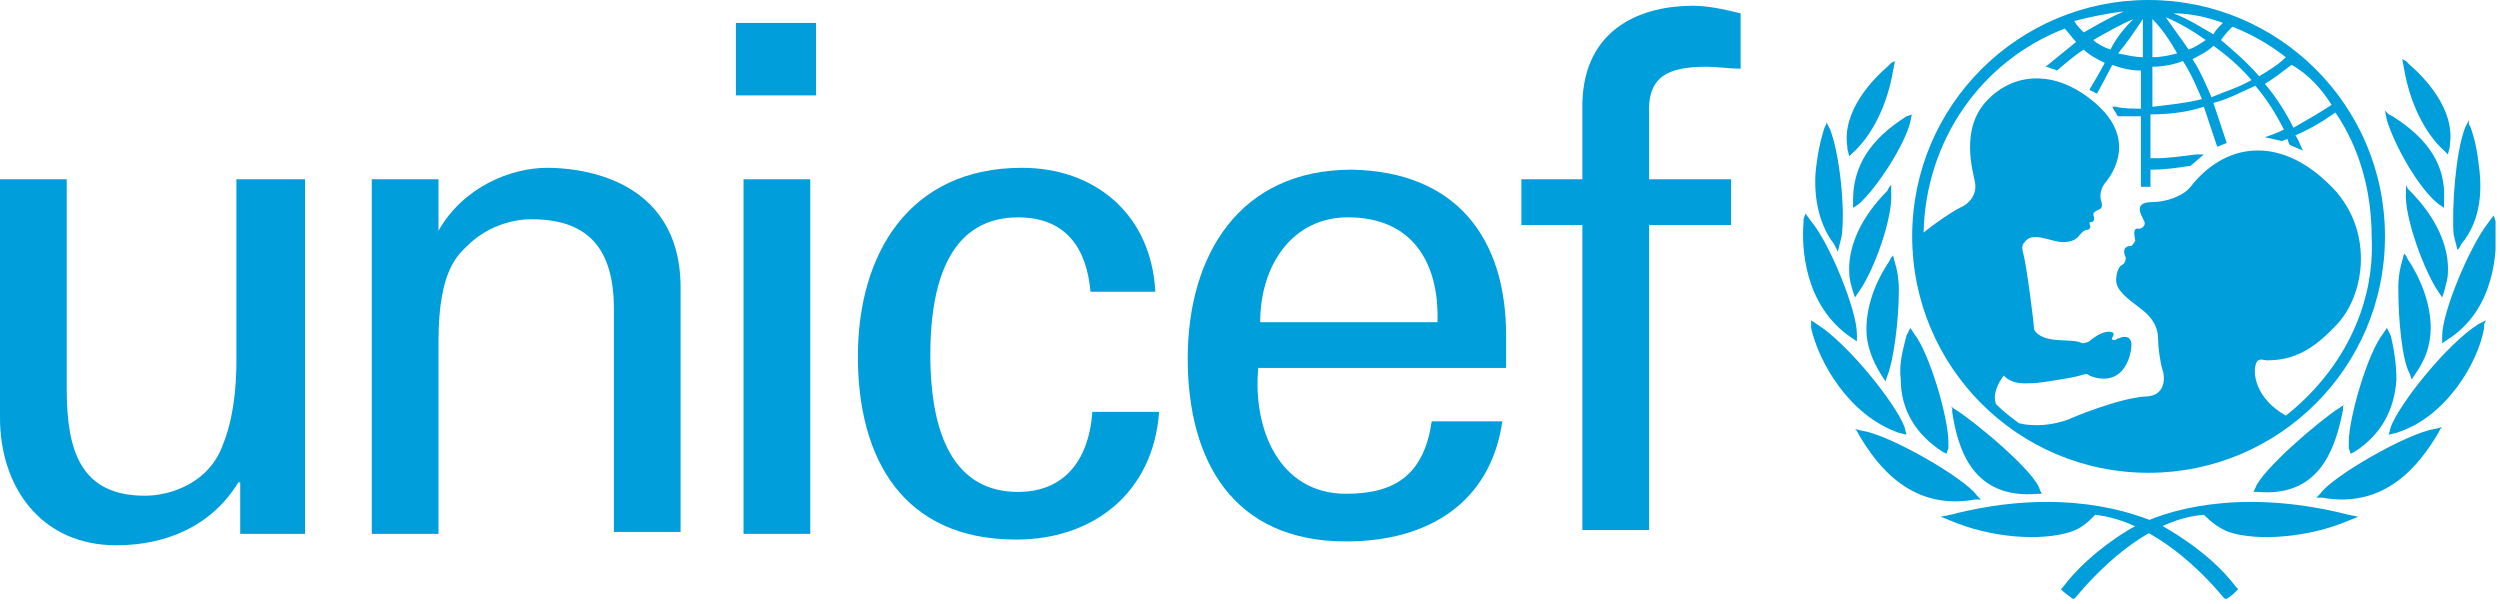
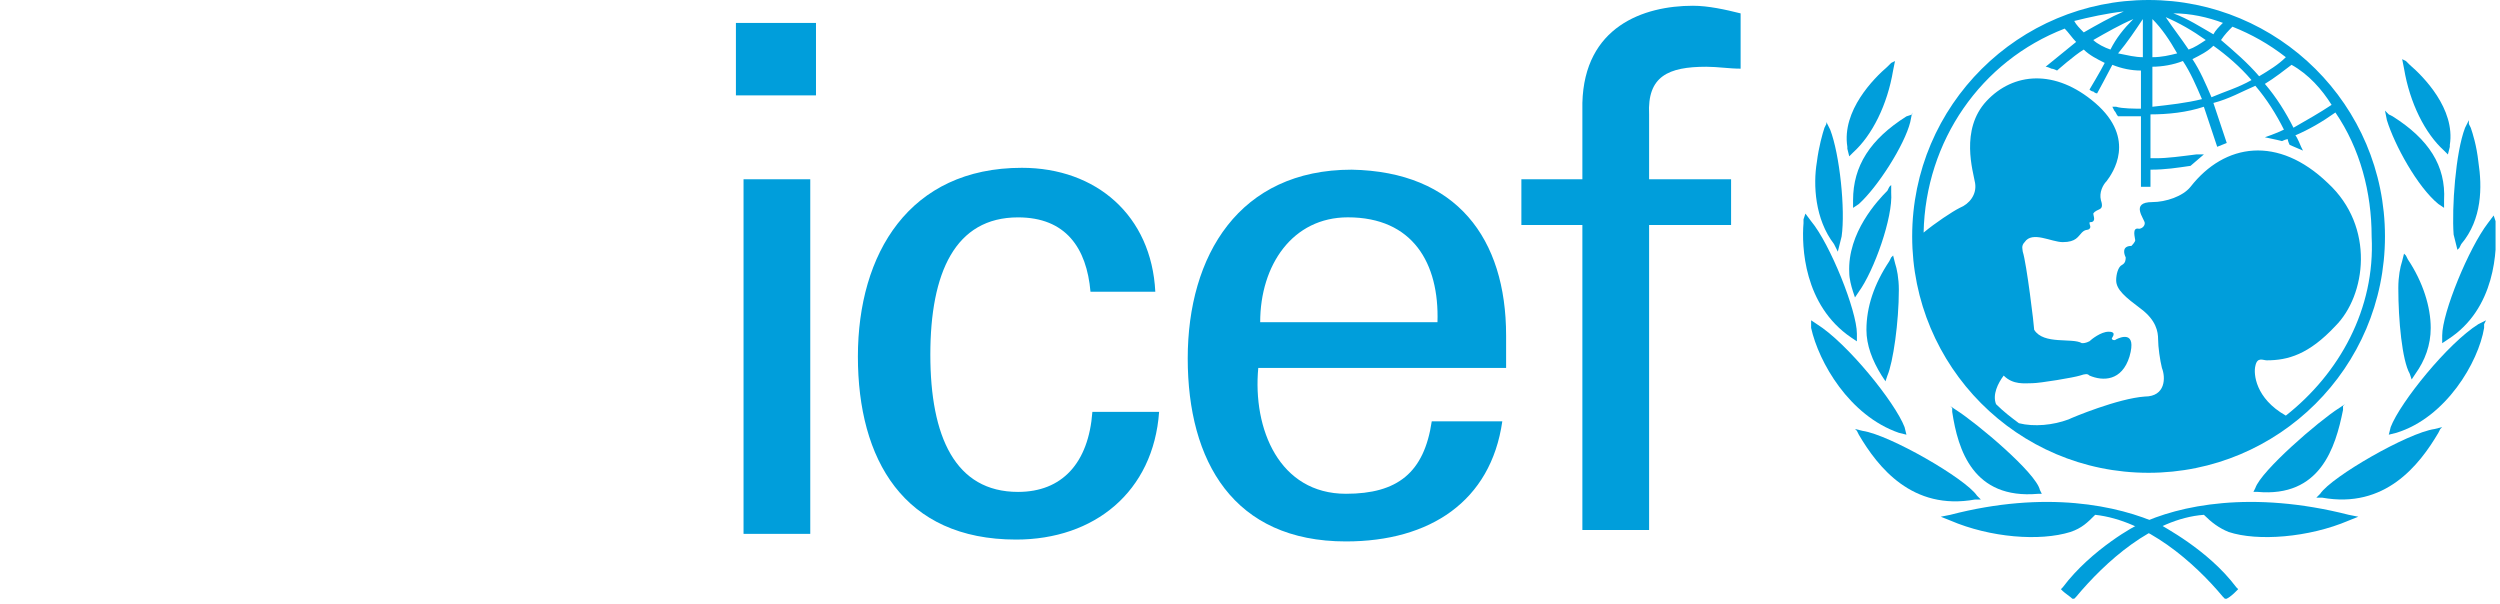
<svg xmlns="http://www.w3.org/2000/svg" width="178" height="43" viewBox="0 0 178 43" fill="none">
  <g clip-path="url(#clip0_32_38)">
    <path d="M152.978 -0C143.748 -0 136.147 7.466 136.147 16.832C136.147 26.062 143.612 33.663 152.978 33.663C162.209 33.663 169.81 26.198 169.81 16.832C169.81 7.466 162.209 -0 152.978 -0ZM166.01 7.466C165.195 8.009 164.245 8.552 163.295 9.094C162.752 8.009 162.073 6.923 161.259 5.972C161.937 5.565 162.616 5.022 163.159 4.615C164.381 5.294 165.331 6.38 166.01 7.466ZM158.951 1.9C160.308 2.443 161.53 3.122 162.752 4.072C162.209 4.615 161.53 5.022 160.851 5.429C160.037 4.479 159.087 3.665 158.137 2.85C158.408 2.443 158.68 2.172 158.951 1.9ZM160.308 5.701C159.358 6.244 158.408 6.515 157.458 6.923C157.051 5.972 156.643 5.022 156.101 4.208C156.643 3.936 157.186 3.665 157.594 3.258C158.544 3.936 159.494 4.751 160.308 5.701ZM158.272 1.629C158.001 1.9 157.729 2.172 157.594 2.443C156.643 1.9 155.829 1.357 154.743 0.95C155.965 0.95 157.186 1.222 158.272 1.629ZM157.051 2.85C156.643 3.122 156.236 3.393 155.829 3.529C155.286 2.715 154.743 2.036 154.2 1.222C155.15 1.629 156.1 2.172 157.051 2.85ZM153.25 1.357C153.929 2.036 154.472 2.85 155.015 3.801C154.472 3.936 153.929 4.072 153.25 4.072V1.357ZM153.25 4.751C153.929 4.751 154.743 4.615 155.422 4.344C155.965 5.158 156.372 6.108 156.779 7.058C155.693 7.33 154.472 7.466 153.25 7.601V4.751ZM152.571 1.357V4.072C152.028 4.072 151.485 3.936 150.807 3.801C151.485 2.986 152.028 2.172 152.571 1.357ZM150.264 3.529C149.856 3.393 149.314 3.122 149.042 2.85C149.992 2.307 150.942 1.764 151.893 1.357C151.214 2.036 150.671 2.715 150.264 3.529ZM151.214 0.814C150.264 1.222 149.314 1.764 148.363 2.307C148.092 2.036 147.82 1.764 147.685 1.493C148.771 1.222 149.992 0.95 151.214 0.814ZM162.752 29.591C160.58 28.369 160.444 26.605 160.58 26.062C160.716 25.383 161.123 25.655 161.394 25.655C162.888 25.655 164.381 25.247 166.281 23.211C168.453 21.04 169.132 16.153 165.738 13.031C162.209 9.637 158.408 10.18 155.965 13.302C155.422 13.981 154.2 14.388 153.25 14.388C151.621 14.388 152.707 15.61 152.707 15.882C152.707 16.153 152.436 16.289 152.3 16.289C151.757 16.153 152.028 16.967 152.028 17.103C152.028 17.239 151.757 17.51 151.757 17.51C151.078 17.51 151.214 18.053 151.35 18.325C151.35 18.46 151.35 18.732 151.078 18.868C150.807 19.003 150.671 19.546 150.671 19.954C150.671 20.632 151.35 21.175 152.436 21.99C153.521 22.804 153.657 23.619 153.657 24.162C153.657 24.705 153.793 25.655 153.929 26.198C154.2 26.876 154.2 28.234 152.707 28.234C150.807 28.369 147.549 29.727 147.277 29.863C146.191 30.27 144.834 30.406 143.748 30.134C143.205 29.727 142.662 29.32 142.119 28.777C141.848 28.098 142.255 27.284 142.662 26.741C143.341 27.419 144.155 27.284 144.698 27.284C145.241 27.284 147.685 26.876 148.092 26.741C148.499 26.605 148.635 26.605 148.771 26.741C149.721 27.148 151.078 27.148 151.621 25.383C152.164 23.483 150.942 24.026 150.671 24.162C150.535 24.297 150.264 24.162 150.399 24.026C150.671 23.619 150.264 23.619 150.128 23.619C149.585 23.619 148.906 24.162 148.771 24.297C148.499 24.433 148.363 24.433 148.228 24.433C147.549 24.026 145.513 24.569 144.834 23.483C144.834 23.211 144.291 18.732 144.02 17.918C144.02 17.782 143.884 17.51 144.155 17.239C144.698 16.424 146.056 17.239 146.87 17.239C147.82 17.239 147.956 16.832 148.228 16.56C148.499 16.289 148.635 16.424 148.771 16.289C148.906 16.153 148.771 16.017 148.771 15.882C148.771 15.746 148.906 15.882 149.042 15.746C149.178 15.61 149.042 15.338 149.042 15.203C149.314 14.796 149.856 15.067 149.585 14.253C149.449 13.71 149.721 13.167 149.992 12.895C150.399 12.352 152.164 9.909 149.178 7.33C146.327 4.887 143.341 5.158 141.441 7.194C139.54 9.23 140.49 12.216 140.626 13.031C140.762 13.845 140.219 14.524 139.54 14.796C138.997 15.067 137.776 15.882 136.961 16.56C137.097 10.045 141.033 4.344 147.006 2.036C147.277 2.307 147.549 2.715 147.82 2.986C147.142 3.529 145.649 4.751 145.649 4.751C145.649 4.751 145.784 4.751 146.056 4.887C146.191 4.887 146.463 5.022 146.463 5.022C146.463 5.022 147.685 3.936 148.363 3.529C148.771 3.936 149.314 4.208 149.856 4.479C149.585 5.022 148.771 6.38 148.771 6.38C148.771 6.38 148.906 6.515 149.042 6.515C149.178 6.651 149.314 6.651 149.314 6.651C149.314 6.651 150.128 5.158 150.399 4.615C151.078 4.887 151.757 5.022 152.436 5.022V7.737C152.028 7.737 151.078 7.737 150.671 7.601H150.399L150.535 7.873C150.671 8.009 150.671 8.144 150.807 8.28C151.078 8.28 152.028 8.28 152.436 8.28V13.302H153.114V12.081C154.2 12.081 155.015 11.945 155.965 11.809L156.915 10.995H156.372C155.286 11.131 154.336 11.266 153.521 11.266C153.521 11.266 153.25 11.266 153.114 11.266V8.144C154.336 8.144 155.693 8.009 156.915 7.601C157.186 8.416 157.865 10.452 157.865 10.452L158.544 10.18C158.544 10.18 157.865 8.144 157.594 7.33C158.68 7.058 159.63 6.515 160.58 6.108C161.394 7.058 162.073 8.144 162.616 9.23C162.073 9.502 161.259 9.773 161.259 9.773C161.937 9.909 162.48 10.045 162.48 10.045C162.48 10.045 162.752 9.909 162.888 9.909C162.888 10.045 163.023 10.316 163.023 10.316L163.973 10.723L163.838 10.452C163.838 10.452 163.566 9.773 163.43 9.637C164.381 9.23 165.331 8.687 166.281 8.009C168.046 10.588 168.86 13.71 168.86 16.832C169.132 21.99 166.552 26.605 162.752 29.591Z" fill="#009EDB" />
    <path d="M134.653 4.48L134.381 4.751C133.431 5.566 131.124 7.873 131.531 10.453V10.588L131.666 11.131L131.938 10.86C133.295 9.638 134.381 7.466 134.788 5.023L134.924 4.344L134.653 4.48Z" fill="#009EDB" />
    <path d="M130.038 8.824L129.902 9.096C129.767 9.503 129.495 10.453 129.36 11.539C129.088 13.168 129.224 15.611 130.581 17.376L130.717 17.647L130.853 17.919L131.124 16.833C131.396 14.933 130.988 10.996 130.31 9.232L130.038 8.689V8.824Z" fill="#009EDB" />
    <path d="M128.41 15.615V15.887C128.274 17.516 128.41 21.724 131.803 24.031L132.211 24.303V23.76C132.211 22.131 130.31 17.38 128.953 15.751L128.546 15.208L128.41 15.615Z" fill="#009EDB" />
    <path d="M128.952 23.078V23.349C129.495 25.792 131.667 29.593 135.196 30.815L135.739 30.95L135.604 30.407C134.925 28.643 131.531 24.435 129.36 23.078L128.952 22.806V23.078Z" fill="#009EDB" />
    <path d="M136.146 8.149L135.739 8.285C133.16 9.914 131.938 11.814 131.938 14.258V14.801L132.345 14.529C133.703 13.307 135.603 10.321 136.01 8.692L136.146 8.014V8.149Z" fill="#009EDB" />
    <path d="M134.517 13.307L134.382 13.579C133.703 14.257 131.531 16.565 131.667 19.415C131.667 19.823 131.803 20.366 131.938 20.773L132.074 21.18L132.346 20.773C133.431 19.28 134.789 15.479 134.653 13.714V13.171L134.517 13.307Z" fill="#009EDB" />
    <path d="M134.655 18.326L134.519 18.598C133.433 20.227 132.89 21.855 132.89 23.484C132.89 24.57 133.297 25.656 133.976 26.742L134.247 27.149L134.383 26.742C134.79 25.792 135.198 22.942 135.198 20.634C135.198 19.819 135.062 19.141 134.926 18.733L134.79 18.191L134.655 18.326Z" fill="#009EDB" />
-     <path d="M135.876 23.62L135.74 23.891C135.469 24.977 135.197 25.927 135.333 27.013C135.333 29.185 136.419 30.95 138.32 32.171L138.591 32.307L138.727 31.9V31.493C138.727 29.728 137.369 25.113 136.283 23.756L136.012 23.348L135.876 23.62Z" fill="#009EDB" />
    <path d="M132.212 30.678L132.348 30.95C133.705 33.257 136.149 36.379 140.628 35.565H141.035L140.764 35.294C139.949 34.072 134.52 30.95 132.619 30.678L132.077 30.543L132.212 30.678Z" fill="#009EDB" />
    <path d="M138.862 36.655L138.183 36.791L138.862 37.062C141.713 38.284 145.242 38.556 147.414 37.877C148.228 37.605 148.635 37.198 149.178 36.655C152.843 37.062 156.237 40.049 158.273 42.492L158.409 42.628H158.544C158.816 42.492 159.087 42.221 159.223 42.085L159.359 41.949L159.223 41.813C157.187 39.099 153.929 37.47 153.793 37.334C150.807 35.977 145.649 34.891 138.862 36.655Z" fill="#009EDB" />
    <path d="M138.997 29.052V29.323C139.404 32.038 140.49 35.567 145.105 35.16H145.377L145.241 34.888C144.97 33.667 140.762 30.137 139.268 29.187L138.861 28.916L138.997 29.052Z" fill="#009EDB" />
    <path d="M171.034 4.212L171.169 4.89C171.577 7.334 172.663 9.506 174.02 10.727L174.291 10.999L174.427 10.456V10.32C174.834 7.741 172.527 5.433 171.577 4.619L171.305 4.347L171.034 4.212Z" fill="#009EDB" />
    <path d="M175.784 8.556L175.512 9.099C174.834 10.864 174.562 14.8 174.698 16.7L174.969 17.786L175.105 17.651L175.241 17.379C176.734 15.614 176.734 13.307 176.463 11.542C176.327 10.321 176.055 9.506 175.92 9.099L175.784 8.828V8.556Z" fill="#009EDB" />
    <path d="M177.549 15.341L177.142 15.883C175.784 17.648 173.884 22.263 173.884 23.892V24.435L174.291 24.164C177.684 21.992 177.82 17.784 177.684 16.019V15.748L177.549 15.341Z" fill="#009EDB" />
    <path d="M177.005 22.806L176.462 23.078C174.29 24.435 170.896 28.643 170.218 30.407L170.082 30.95L170.625 30.815C174.154 29.729 176.462 25.792 176.869 23.349V23.078L177.005 22.806Z" fill="#009EDB" />
    <path d="M169.811 7.875L169.946 8.554C170.489 10.318 172.118 13.305 173.611 14.526L174.018 14.798V14.255C174.154 11.812 172.933 9.911 170.354 8.282L170.082 8.147L169.811 7.875Z" fill="#009EDB" />
-     <path d="M171.305 13.171V13.714C171.169 15.479 172.662 19.415 173.612 20.773L173.884 21.18L174.019 20.773C174.155 20.23 174.291 19.823 174.291 19.415C174.427 16.565 172.255 14.257 171.576 13.579L171.44 13.443L171.305 13.171Z" fill="#009EDB" />
    <path d="M171.167 18.058L171.031 18.601C170.895 19.008 170.76 19.687 170.76 20.501C170.76 22.809 171.031 25.659 171.574 26.61L171.71 27.017L171.981 26.61C172.66 25.659 173.067 24.573 173.067 23.352C173.067 21.859 172.524 20.094 171.438 18.465L171.302 18.194L171.167 18.058Z" fill="#009EDB" />
-     <path d="M169.946 23.348L169.675 23.756C168.589 25.113 167.232 29.728 167.232 31.493C167.232 31.493 167.232 31.764 167.232 31.9L167.367 32.307L167.639 32.171C169.539 30.95 170.489 29.185 170.625 27.013C170.625 26.063 170.489 24.977 170.218 23.891L170.082 23.62L169.946 23.348Z" fill="#009EDB" />
    <path d="M173.883 30.41L173.34 30.546C171.439 30.817 166.01 33.939 165.195 35.161L164.924 35.432H165.331C169.811 36.247 172.254 33.125 173.611 30.817L173.747 30.546L173.883 30.41Z" fill="#009EDB" />
    <path d="M152.302 37.334C152.166 37.334 148.908 39.099 146.872 41.813L146.736 41.949L146.872 42.085C147.008 42.221 147.415 42.492 147.551 42.628H147.687L147.822 42.492C149.858 40.049 153.252 36.927 156.917 36.655C157.46 37.198 158.003 37.605 158.681 37.877C160.718 38.556 164.383 38.284 167.233 37.062L167.912 36.791L167.233 36.655C160.31 34.891 155.152 35.977 152.302 37.334Z" fill="#009EDB" />
    <path d="M166.96 28.777L166.552 29.049C165.059 29.999 160.987 33.528 160.58 34.75L160.444 35.021H160.716C165.195 35.428 166.281 31.899 166.824 29.184V28.913L166.96 28.777Z" fill="#009EDB" />
    <path d="M52.397 1.633H58.098V6.791H52.397V1.633ZM52.94 12.764H57.691V38.011H52.94V12.764Z" fill="#009EDB" />
-     <path d="M16.968 12.762H21.718V38.009H17.103V34.344H16.968C15.067 37.466 11.809 38.824 8.28 38.824C2.986 38.824 0 34.752 0 29.729V12.762H4.751V27.693C4.751 32.037 5.701 35.295 10.316 35.295C12.217 35.295 14.931 34.344 15.882 31.63C16.832 29.322 16.832 26.336 16.832 25.657V12.762H16.968Z" fill="#009EDB" />
-     <path d="M31.221 16.428C32.985 13.306 36.379 11.948 38.958 11.948C40.722 11.948 48.459 12.355 48.459 20.5V37.875H43.709V21.993C43.709 17.785 41.944 15.613 37.872 15.613C37.872 15.613 35.293 15.477 33.257 17.514C32.578 18.192 31.221 19.278 31.221 24.301V38.01H26.47V12.763H31.221V16.428Z" fill="#009EDB" />
    <path d="M77.643 20.771C77.371 17.649 75.878 15.477 72.485 15.477C68.005 15.477 66.24 19.414 66.24 25.251C66.24 31.088 68.005 35.024 72.485 35.024C75.607 35.024 77.507 32.988 77.778 29.323H82.529C82.122 35.024 77.914 38.417 72.349 38.417C64.34 38.417 61.082 32.717 61.082 25.387C61.082 18.056 64.747 11.948 72.756 11.948C78.05 11.948 81.986 15.342 82.258 20.771H77.643Z" fill="#009EDB" />
    <path d="M89.589 26.198C89.182 30.541 91.082 35.157 95.833 35.157C99.498 35.157 101.398 33.663 101.941 29.998H106.964C106.149 35.7 101.805 38.55 95.833 38.55C87.824 38.55 84.566 32.849 84.566 25.519C84.566 18.189 88.231 12.081 96.24 12.081C103.706 12.217 107.235 16.968 107.235 23.89V26.198H89.589ZM102.348 22.94C102.484 18.732 100.584 15.474 95.969 15.474C92.032 15.474 89.725 18.868 89.725 22.94H102.348Z" fill="#009EDB" />
    <path d="M112.665 37.738V16.02H108.322V12.762H112.665V7.332C112.801 1.903 117.009 0.41 120.538 0.41C121.624 0.41 122.846 0.681 123.932 0.953V4.889C123.117 4.889 122.303 4.753 121.488 4.753C118.774 4.753 117.28 5.432 117.416 8.147V12.762H123.253V16.02H117.416V37.738H112.665Z" fill="#009EDB" />
  </g>
  <defs>
    <clipPath id="clip0_32_38">
      <rect width="177.684" height="42.758" fill="white" />
    </clipPath>
  </defs>
</svg>